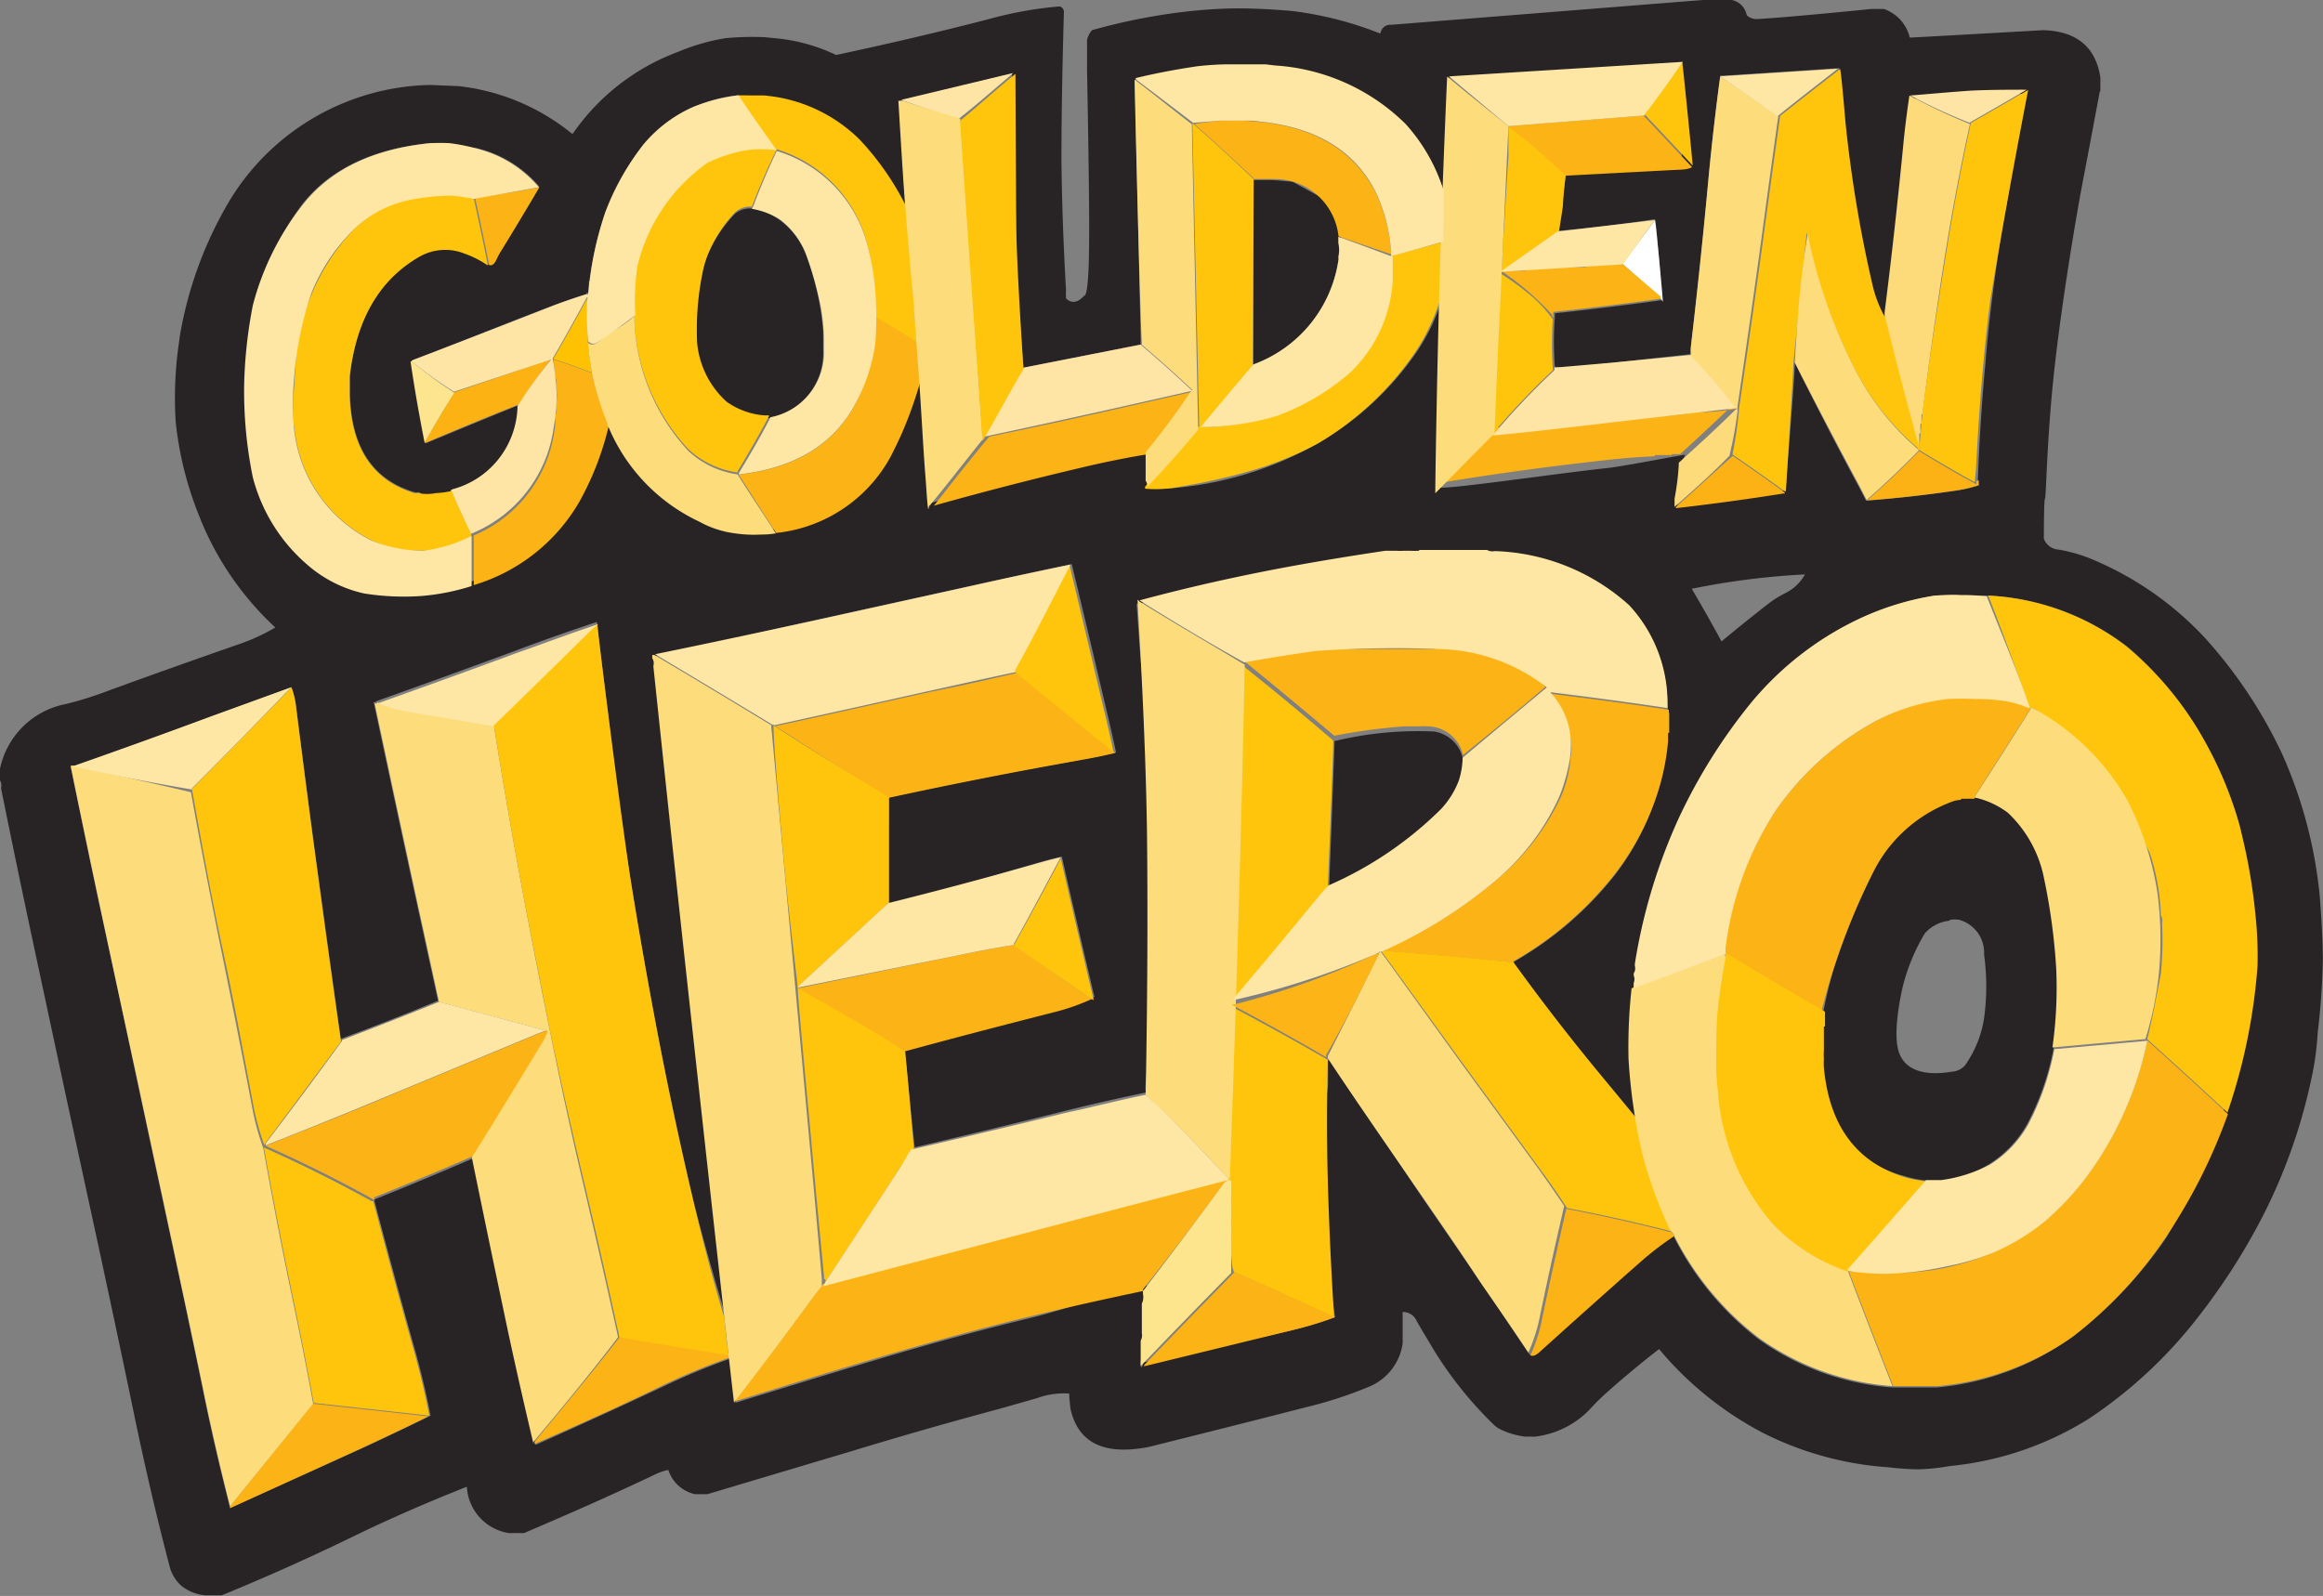
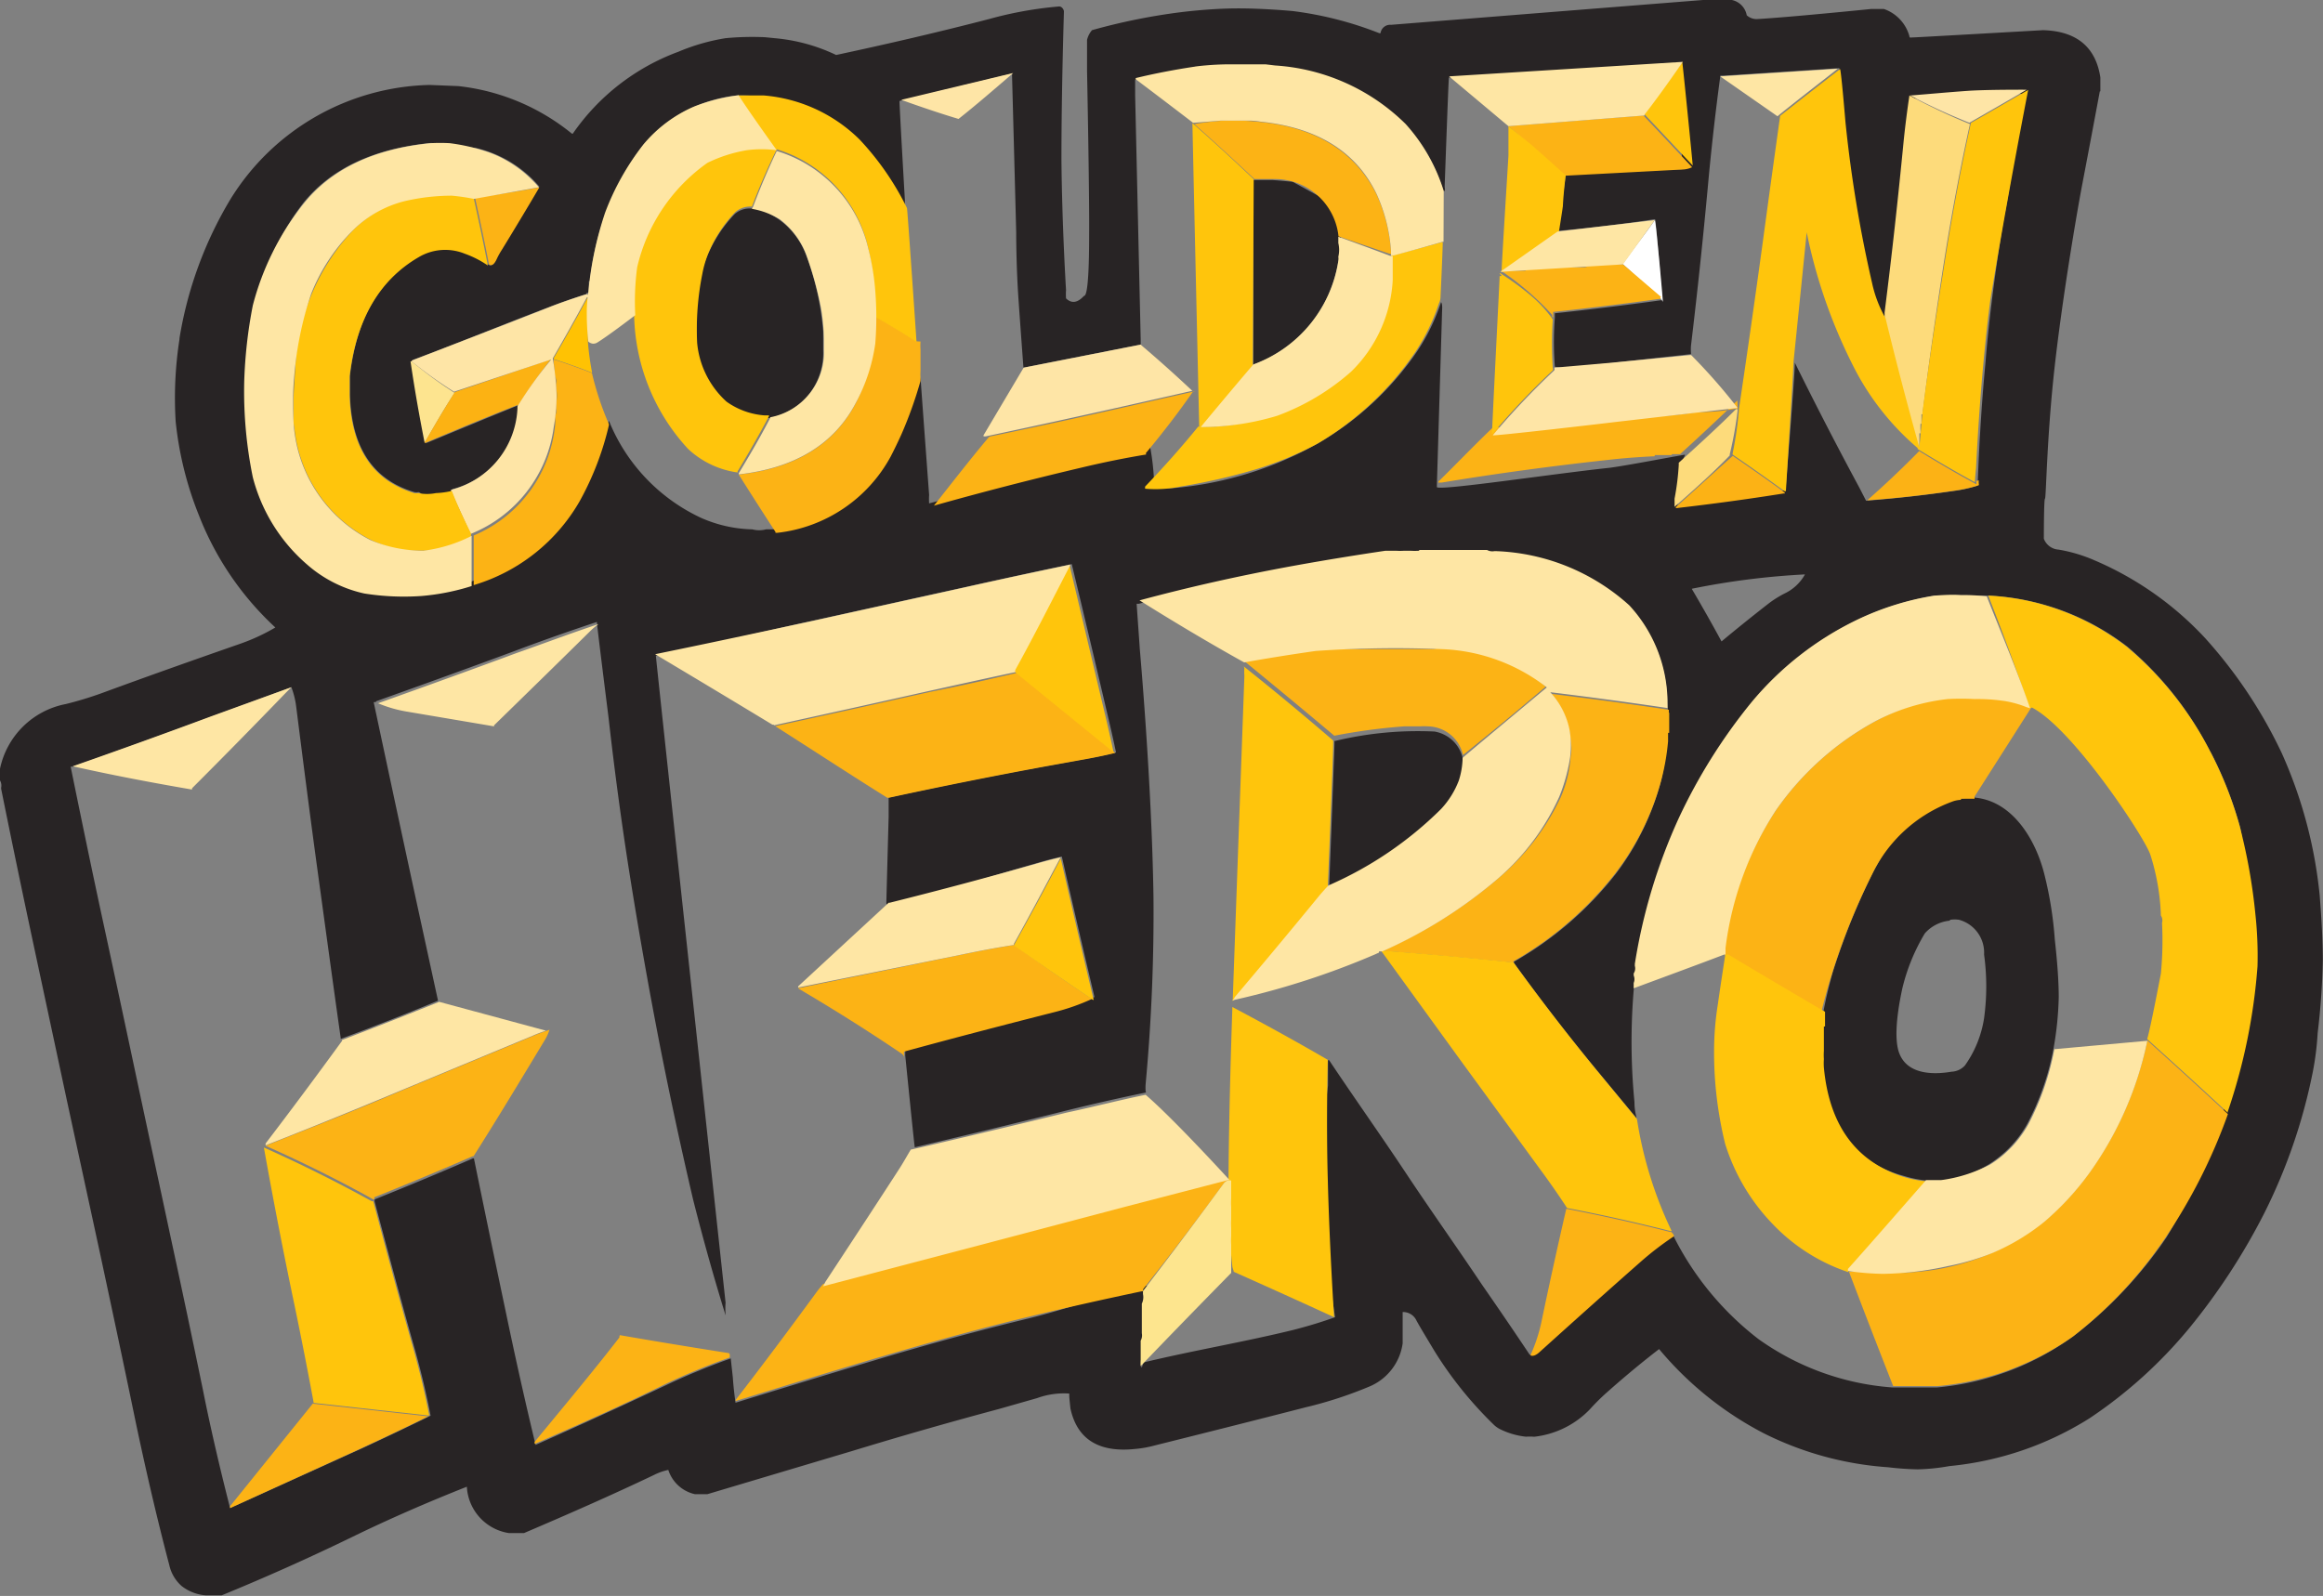
<svg xmlns="http://www.w3.org/2000/svg" viewBox="0 0 121.66 83.6">
  <rect x="0" y="0" width="121.66" height="83.6" fill="#808080" stroke="none" />
  <defs>
    <style>.cls-1{fill:#282425;}.cls-2{fill:#fff;}.cls-3{fill:#fde48f;}.cls-4{fill:#fcb315;}.cls-5{fill:#fddb7b;}.cls-6{fill:#ffc203;}.cls-7{fill:#fcb213;}.cls-8{fill:#fee5a6;}.cls-9{fill:#ffc50c;}.cls-10{fill:#fddd7b;}.cls-11{fill:#fde58e;}.cls-12{fill:#fcb417;}.cls-13{fill:#fcb215;}.cls-14{fill:#fee6a4;}</style>
  </defs>
  <g id="Camada_2" data-name="Camada 2">
    <g id="Camada_1-2" data-name="Camada 1">
      <path id="Shape" class="cls-1" d="M110,4.78V4.06c-.24-1.6-1.25-2.43-3-2.48,0,0-6.67.38-6.8.38S100,2,100,1.9A2.09,2.09,0,0,0,98.66.47H98S93.67.91,92,1A.77.77,0,0,1,91.48.8h0A1,1,0,0,0,90.7,0a8.46,8.46,0,0,0-1.51,0C84.87.34,72.86,1.3,72.85,1.3a.51.51,0,0,0-.55.44h-.06A18.65,18.65,0,0,0,67.71.58s-1.57-.15-3-.14-2.87.2-2.88.2a32,32,0,0,0-4.64.94s0,0,0,0a1.23,1.23,0,0,0-.26.51V3.68s.13,6.51.11,8.63c0,3.43-.24,3.15-.28,3.2s0,0,0,0q-.5.54-.93.12h0a3.25,3.25,0,0,1,0-.44s-.21-3.36-.24-6.85c0-3.75.13-7.66.13-7.74s-.1-.28-.27-.26A20,20,0,0,0,51.79,1c-2.62.68-5.29,1.3-8,1.88,0,0,0,0,0,0A9.33,9.33,0,0,0,40.57,2l-.5-.05A14.76,14.76,0,0,0,38,2a10.68,10.68,0,0,0-2.47.71A11.59,11.59,0,0,0,30,7h-.05A11.37,11.37,0,0,0,24,4.51L22.5,4.45a12.59,12.59,0,0,0-10.44,6A20.55,20.55,0,0,0,9.4,17.72v.05a20.05,20.05,0,0,0-.2,4.31A18.13,18.13,0,0,0,10.42,27a15.82,15.82,0,0,0,4,5.87,10.29,10.29,0,0,1-1.86.86c-2.41.84-4.84,1.7-7.26,2.59a18.85,18.85,0,0,1-1.85.56A4.36,4.36,0,0,0,0,40.27v.61a.54.54,0,0,1,.06.38v.06q.83,4.11,1.7,8.18L3.5,57.63,5.27,65.8c.58,2.71,1.16,5.42,1.72,8.13S8.18,79.38,8.87,82a2.05,2.05,0,0,0,.64,1.08,2.32,2.32,0,0,0,1.27.49h.83q3.51-1.44,6.84-3.06c1.93-.94,3.93-1.81,6-2.63a2.6,2.6,0,0,0,2.21,2.43h.78c2.34-1,4.62-2,6.84-3.06A3,3,0,0,1,35,77a1.9,1.9,0,0,0,1.39,1.27h.66L44.66,76q3.8-1.16,7.65-2.19l2-.57A4.12,4.12,0,0,1,56,73s0,0,0,.12.06.64.06.66q.53,2.43,3.41,2.12a5.78,5.78,0,0,0,1-.18c2.64-.66,5.27-1.32,7.91-2a21.37,21.37,0,0,0,3.39-1.11,2.88,2.88,0,0,0,1.69-2.24V68.73a.77.77,0,0,1,.73.46c.29.52.59,1,.91,1.54a20.21,20.21,0,0,0,3.13,3.9,1.31,1.31,0,0,0,.34.24,4,4,0,0,0,1.35.39,2.54,2.54,0,0,1,.39,0h.06a4.77,4.77,0,0,0,2.89-1.43,11.36,11.36,0,0,1,.85-.85c.9-.8,1.82-1.57,2.78-2.31a17.83,17.83,0,0,0,5.48,4.41,17.1,17.1,0,0,0,6.51,1.78,15.34,15.34,0,0,0,1.56.11,10.61,10.61,0,0,0,1.65-.17,16.75,16.75,0,0,0,7.35-2.51,24.14,24.14,0,0,0,5.21-4.71,33.36,33.36,0,0,0,3.92-6,29.15,29.15,0,0,0,2.55-7.4,15,15,0,0,0,.26-2.06,37.87,37.87,0,0,0,.27-3.81c0-1.53-.16-3.31-.16-3.37a23.92,23.92,0,0,0-2-7.51,24.74,24.74,0,0,0-4-6,17,17,0,0,0-5.8-4.08,8.05,8.05,0,0,0-1.88-.56.88.88,0,0,1-.77-.57s0-2.1.06-2.1.09-3.17.5-6.85,1.17-8.13,1.44-9.55c.31-1.62.62-3.27.93-4.93Zm5.78,34.62a20,20,0,0,1,1.53,3.9c.25.86.83,7.61.76,7.69v.39a.53.53,0,0,1,0,.39.11.11,0,0,1,0,0,25.41,25.41,0,0,1-1.48,6.3s-.13,0-.13.06a29.61,29.61,0,0,1-3,6.69A22.37,22.37,0,0,1,108.58,70a14.33,14.33,0,0,1-7.13,2.68s-2.19,0-2.35,0a13.79,13.79,0,0,1-7-2.53,15.61,15.61,0,0,1-4.47-5.43,16,16,0,0,0-1.77,1.36c-1.76,1.55-3.5,3.11-5.24,4.68-.21.19-.38.26-.51.2-.82-1.23-1.66-2.46-2.5-3.67-1.34-2-2.7-3.91-4-5.87s-2.68-3.9-4-5.88h-.06v1.33a34.14,34.14,0,0,0-.29,5.3A60.82,60.82,0,0,0,69.92,69c-.69.25-1.42.47-2.2.67-2.62.64-5.17,1.06-7.83,1.7l-.09.26c-.12,0,.15-.65.2-.88,0,0,.11-3.25.11-3.41-2,.41-4.28,1.25-6.22,1.72-2.65.64-5.25,1.35-7.79,2.11s-5.05,1.53-7.58,2.31h0c-.06-.43-.11-.87-.14-1.32,0,0-.11-1-.11-1s0,0,0,0l0,0a35.7,35.7,0,0,0-3.43,1.42c-2.25,1.06-4.51,2.09-6.79,3.11l0,0c-.54-2.24-1.05-4.52-1.53-6.82q-.86-4.08-1.7-8.19h-.05c-1.7.74-3.41,1.45-5.15,2.15v.11c.69,2.61,1.39,5.22,2.13,7.83.32,1.15.59,2.28.8,3.39-1.18.58-2.38,1.15-3.59,1.71L12.05,79c-.51-2-1-4.07-1.42-6.18q-.84-4.08-1.72-8.14c-.58-2.72-1.17-5.44-1.75-8.17S6,51.06,5.41,48.34,4.26,42.9,3.7,40.16l.06,0h.05q3.66-1.29,7.26-2.62L15.26,36a4.29,4.29,0,0,1,.25,1c.37,2.92.74,5.83,1.14,8.74s.79,5.79,1.2,8.68v0c1.72-.64,3.41-1.3,5.09-2h0c-.54-2.49-1.09-5-1.63-7.51-.58-2.69-1.16-5.41-1.74-8.13.08,0,.13,0,.14-.05h0c2.44-.87,4.85-1.74,7.25-2.63,1.48-.56,2.91-1.06,4.3-1.52,0,.16.61,5,.61,5q.5,4.45,1.18,8.68t1.5,8.45q.81,4.11,1.75,8.13Q37.1,66,38,68.9v-.06a3.64,3.64,0,0,1,0-.6s-3.67-33.89-3.65-33.89c2.73-.56,5.5-1.25,8.19-1.83l8.12-1.79q2.73-.61,5.47-1.18c.64,2.65,1.27,5.31,1.9,8,.15.63.29,1.25.42,1.87l0,0c-.57.14-1.16.26-1.79.37l-1.88.34q-4.12.75-8.19,1.64s0,0,0,0l-.05,0v1s-.12,4.4-.12,4.53.12.1.12.11c2.64-.65,5.35-1.51,7.91-2.24.38-.11.77-.21,1.16-.3q.84,3.69,1.71,7.36v0c.06,0,.07,0,0,0a11.25,11.25,0,0,1-2.07.73c-2.63.67-5.25,1.35-7.84,2.06v.27s.48,4.81.5,4.81q4-.94,8-1.94c1.33-.33,2.7-.64,4.1-.93v-.06H60v0a2.54,2.54,0,0,1,0-.39A97.15,97.15,0,0,0,60.41,47c-.09-6.08-.72-13-.72-13.05s-.16-2.25-.16-2.32h.11q3.88-1.05,8.12-1.82c1.55-.28,3.14-.54,4.76-.78a31.18,31.18,0,0,1,7.85.21,10.62,10.62,0,0,1,4.95,2.52,7.53,7.53,0,0,1,2,5,10.73,10.73,0,0,1,0,2A15.12,15.12,0,0,1,87,40.88a13.89,13.89,0,0,1-2.39,4.91,18.23,18.23,0,0,1-5.32,4.59v.06q2.07,2.88,4.31,5.59l2.1,2.53a.11.11,0,0,0,0-.05,3,3,0,0,1-.1-.78,32.72,32.72,0,0,1,.11-7.29,30.12,30.12,0,0,1,2.24-7.56,29,29,0,0,1,3.8-6.07,16.49,16.49,0,0,1,5.54-4.34,14.75,14.75,0,0,1,4.06-1.27h2.82a12.93,12.93,0,0,1,7.24,2.67A17.66,17.66,0,0,1,115.77,39.4ZM103.25,4.84s.91,0,2.73.08c-.56,3.8-.88,5.9-1,6.32-.23,1.35-.76,4.69-1,7.8-.32,3.33-.4,6.39-.41,6.4a7.32,7.32,0,0,1-1.25.28q-2.36.34-4.59.51l-.36-.7Q95.64,22.32,94,19h0c0,.68-.49,6.67-.49,6.68s-3.76.68-5.68.9c0,0,0,0,0,0s.09-.44.09-.6a12.28,12.28,0,0,0,.11-1.66s.22-.48.22-.5-3.2.6-4,.69c-3,.32-9,1.23-9,1,0,0,.28-9.38.28-9.4s0-.23-.06-.28a10.58,10.58,0,0,1-1.25,2.57A16,16,0,0,1,69,23.24a18.69,18.69,0,0,1-7.57,2.33v0a3.25,3.25,0,0,1-.44,0h-.11v0a3.25,3.25,0,0,1-.44,0h-.06c-.19,0,.16-.27.06-.34a12.66,12.66,0,0,0-.25-2.05c-1.15.19-2.69.93-3.78,1.19q-4,1-7.75,2h0a3.15,3.15,0,0,1,0-.44s-.44-5.95-.44-6v-.16a21.56,21.56,0,0,1-1,2.8c-.18.4-.37.79-.56,1.16a7.73,7.73,0,0,1-5.93,4v0l-.44,0h-.17v0a1.42,1.42,0,0,1-.72,0,7,7,0,0,1-2.7-.61,9.56,9.56,0,0,1-4.81-5.08,15.35,15.35,0,0,1-1.54,4,9.54,9.54,0,0,1-5.54,4.38s0,0,0,0a10.06,10.06,0,0,1-2.25.47,0,0,0,0,1,0,0c-.07,0-4,.3-6.26-1.78S13,22.69,13,22.69a3.25,3.25,0,0,1,0-.44v-.17h0a3.15,3.15,0,0,1,0-.44V20.48h0c0-.42,0-.85,0-1.27h0V18.6H13v-.83h0a14.64,14.64,0,0,1,2.83-7.07Q18,7.94,22.55,7.49h.06S25,7.75,25,7.77a6.17,6.17,0,0,1,3.24,2h0q-1,1.69-2,3.33a3.67,3.67,0,0,0-.26.47c-.13.29-.27.39-.41.29a5.11,5.11,0,0,0-1.21-.62,2.72,2.72,0,0,0-2.41.18q-3.11,1.81-3.62,6.25v1q.11,4.14,3.38,5.11a.66.66,0,0,0,.21,0c.13,0,.41.45.77.43a2.34,2.34,0,0,0,1-.54v-.05a4.62,4.62,0,0,0,3.48-4.26v-.14c-1.62.65-3.24,1.33-4.87,2q0,.09,0,0v0h0a.07.07,0,0,1,0-.05l0,0c-.28-1.41-.53-2.83-.74-4.27h.06v-.05C23.94,18,26.33,17,28.72,16.1c.64-.25,1.31-.48,2-.7v-.06c.1,0,.14,0,.12-.11a.13.13,0,0,1,0-.06v-.44h.06v-.05a14.29,14.29,0,0,1,2.79-7.1A7.49,7.49,0,0,1,38.58,5a10.19,10.19,0,0,1,5,1.22,11.89,11.89,0,0,1,3.81,4.7l0,0a.1.1,0,0,0,0,0v-.44s-.3-5.19-.28-5.19L53,3.85s.22,8.21.22,8.34,0,1.75.12,3.48.26,3.59.26,3.59l6.14-1.21h0v-.28S59.45,5,59.45,5c0-.28,0-.55,0-.83h0c1-.24,2-.44,3.1-.6h0s1-.1,2.05-.12a17.81,17.81,0,0,1,2.1.07A10.68,10.68,0,0,1,73.6,6.52a9.34,9.34,0,0,1,2,3.51c.07,0,.09-.1.06-.22V9.76s.2-5.64.22-5.64V4.06h.16c.37,0,.72,0,1,0h.06s10.78-.64,10.78-.62.24,5.43.22,5.43h-.39L82,9.15s0,0,0,0-.22,1.81-.38,2.61v.33c1.72-.15,3.4-.36,5-.6h.06c.06.13.38,4.23.37,4.23-1.86.26-3.74.49-5.62.69v.22a16.92,16.92,0,0,0,0,2.58h0a5.07,5.07,0,0,0,.65.06l6.48-.72v-.05a2.54,2.54,0,0,1,0-.39q.53-4.42.94-8.95c.17-1.77.37-3.5.6-5.2h.23s6-.39,6-.39,1,13.2,2.27,13.41q1.33.24,1.64-11.8Zm-14.64,26s0,0,0,0a39.75,39.75,0,0,1,5.92-.75v0a2.4,2.4,0,0,1-1.07,1,5.45,5.45,0,0,0-.88.56c-.82.64-1.63,1.29-2.42,1.95C89.65,32.66,89.14,31.76,88.61,30.86Z" />
      <path id="Shape-2" data-name="Shape" class="cls-1" d="M39.69,10.92h-.45a1.19,1.19,0,0,0-.76.29,7.19,7.19,0,0,0-2,5v1.88a3.94,3.94,0,0,0,3.1,3.81h.71a3.45,3.45,0,0,0,2.82-3.53v-1a14.61,14.61,0,0,0-.89-4,4,4,0,0,0-2.48-2.41Zm28-1.4-1.05-.09h-1s0,9.65,0,9.67a6.89,6.89,0,0,0,4.45-5.42,3,3,0,0,0,.13-1.27,4.59,4.59,0,0,0-.9-2m.57,28.44s0,0,0,.06c0,.3-.28,7.51-.28,7.62v.06a19.31,19.31,0,0,0,5.89-4,4.37,4.37,0,0,0,1.13-2.13v-.55a.09.09,0,0,0,0-.05,1.82,1.82,0,0,0-1.51-1.54A18.48,18.48,0,0,0,69.86,38.83Z" />
      <path id="Shape-3" data-name="Shape" class="cls-1" d="M102.13,41.93c-1.92.45-3.18,2.08-4.07,3.84A35.51,35.51,0,0,0,96,50.88a22.89,22.89,0,0,0-.78,4,7.49,7.49,0,0,0,1.09,4.37,6.06,6.06,0,0,0,3.4,2.35,5.64,5.64,0,0,0,1.21.24h.83a5.84,5.84,0,0,0,4.44-3,13.9,13.9,0,0,0,1.36-3.93,17.19,17.19,0,0,0,.27-2.68c0-1.35-.21-3-.21-3.07a19.68,19.68,0,0,0-.55-3.39c-.51-2-1.85-4-3.91-4m-1,6.41a1.62,1.62,0,0,1,.44,0,1.78,1.78,0,0,1,1.32,1.82,12.31,12.31,0,0,1,0,3.34,5.8,5.8,0,0,1-1,2.47,1,1,0,0,1-.7.33c-.88.15-2.24.18-2.71-.89-.41-.91,0-2.87.13-3.48a10.18,10.18,0,0,1,1.18-2.88A2,2,0,0,1,102.09,48.23Z" />
      <path id="Path" class="cls-2" d="M86.67,11.53c-.53.76-1.08,1.44-1.66,2.26v.06L87,15.66s.08.15.09.15S86.73,11.66,86.67,11.53Z" />
      <path id="Shape-4" data-name="Shape" class="cls-3" d="M21.56,18.93H21.5c.21,1.44.46,2.86.74,4.27.51-.89,1-1.76,1.57-2.62a.06.06,0,0,0,0,0l0,0A22.29,22.29,0,0,1,21.56,18.93Z" />
      <path id="Shape-5" data-name="Shape" class="cls-4" d="M29,18.82v.06c0,.25.05.5.06.77v.06a.54.54,0,0,1,.06.38.13.13,0,0,0,0,.06v.17a1.83,1.83,0,0,1,0,.82h0v.23a.11.11,0,0,0,0,.05.57.57,0,0,1-.06.39,2,2,0,0,1,0,.56,7,7,0,0,1-4.25,5.68v2.6a9.54,9.54,0,0,0,5.54-4.38,15.35,15.35,0,0,0,1.54-4,.43.43,0,0,0,0-.05A15.91,15.91,0,0,1,31,19.54H31c-.65-.25-1.31-.49-2-.71m-.77-9h-.06c-1,.19-2,.35-3.09.49,0,0,0,0,0,0l-.21,0c.26,1.17.51,2.35.74,3.53h0c.14.1.28,0,.41-.29a3.67,3.67,0,0,1,.26-.47q1-1.63,2-3.33M48,17.88H48c-.7-.46-1.42-.89-2.16-1.31v.05a1.29,1.29,0,0,1,0,.61,9.76,9.76,0,0,1-1,3.85q-1.7,3.29-6.15,3.78c.63,1,1.27,2,1.92,3a.07.07,0,0,1,0,.05h.11a7.73,7.73,0,0,0,5.93-4c.19-.37.38-.76.56-1.16a21.56,21.56,0,0,0,1-2.8v-.11s0,0,0,0a3.11,3.11,0,0,1,0-.43V19.1h0c0-.15,0-.3,0-.44v-.33h0a3.15,3.15,0,0,1,0-.44m14.4,2.6h0l-2.65.6q-4,.92-8.13,1.78s0,0,0,0,0,0-.06.05c-1,1.19-1.91,2.37-2.86,3.57q3.72-1.05,7.75-2c1.09-.26,2.21-.49,3.36-.68v-.06H60v0q1.37-1.64,2.46-3.21m17.44-6.36v0l-.44,0H79v0l-.39,0v0a15.13,15.13,0,0,1,2.67,2.3.18.18,0,0,1,0,.13h.06v-.27c1.88-.2,3.76-.43,5.62-.69,0,0,0,0,0-.09H87L85,13.85h-.55s0,0,0,0l-.44,0h-.55v0A3.25,3.25,0,0,1,83,14h-.39v0l-.44,0h-.5v0a3.25,3.25,0,0,1-.44,0h0l-1.33,0M91,21.42s0,0,0,0a.41.41,0,0,0-.16,0h0a9.85,9.85,0,0,1-1.5.16v0a3.15,3.15,0,0,1-.44,0h0a16.41,16.41,0,0,1-1.94.22v0l-.44,0h0a0,0,0,0,1,0,0,3.15,3.15,0,0,1-.44,0h0a7.93,7.93,0,0,1-1.44.16v0a3.25,3.25,0,0,1-.44,0H83.9v0a3.17,3.17,0,0,1-.44,0h0a16.41,16.41,0,0,1-1.94.22v0a3.25,3.25,0,0,1-.44,0H81a18.39,18.39,0,0,1-1.93.21v0l-.44,0h-.06v0l-.38,0a.05.05,0,0,1,0,0c-1,.95-1.9,1.9-2.86,2.84v.05h.17q4.23-.7,8.73-1.19c.78-.09,1.59-.15,2.43-.19v-.06h.89v-.05h.44c1-.91,2-1.84,3-2.81h0M64.34,61.77h-.06l-5.37,1.41-7.84,2.07c-2.6.69-5.22,1.38-7.85,2,0,0,0,0,0,0l-.1,0c-.12.14-.24.28-.35.43-1.39,1.9-2.8,3.79-4.24,5.65v.06c2.53-.78,5-1.55,7.58-2.31s5.14-1.47,7.79-2.11c1.94-.47,3.92-.91,5.91-1.33h.06v-.11Q62,64.84,64.09,62a.49.49,0,0,1,.25-.17v0m-7.08-9.45v0Q55.18,51,53.12,49.5c-1.06.17-2.1.37-3.1.58l-8.23,1.69v0q2.81,1.65,5.47,3.45s.06.07.08.14a.09.09,0,0,0,0,.06v-.33c2.59-.71,5.21-1.39,7.84-2.06a11.25,11.25,0,0,0,2.07-.73s0,0,0,0M32.44,70l0,.06C31,71.92,29.47,73.74,28,75.53v.11c2.28-1,4.54-2,6.79-3.11a35.7,35.7,0,0,1,3.43-1.42l0,0s0,0,0,0v-.06c0-.1,0-.15-.06-.17h0c-1.91-.3-3.8-.61-5.7-.94m-16,3.49a.05.05,0,0,1,0,0L12.05,78.9V79l6.8-3.1c1.21-.56,2.41-1.13,3.59-1.71h-.05l-6-.66m30-31.74h.16q4.07-.88,8.19-1.64l1.88-.34c.63-.11,1.22-.23,1.79-.37l0,0h0l-5.15-4.19c-1.51.35-3,.69-4.58,1q-4,.9-8.08,1.79c2,1.27,3.9,2.52,5.87,3.75m53.5,24.88s0,0,0,0a3.11,3.11,0,0,1-.43,0H98.33a.47.47,0,0,1-.39-.06h0l-1.11,0v0q1.14,3,2.32,6v0l.5,0h.5c.28,0,.55,0,.83,0h.49A14.48,14.48,0,0,0,108.58,70a22.37,22.37,0,0,0,4.79-5.11,28.79,28.79,0,0,0,3.31-6.53h0c-1.39-1.3-2.8-2.58-4.22-3.86a18.18,18.18,0,0,1-3,6.88,14.73,14.73,0,0,1-2.39,2.6,12.42,12.42,0,0,1-7.19,2.68M87.66,64.7a.07.07,0,0,0,0,0,.5.5,0,0,0-.15-.17h-.06c-1.76-.45-3.56-.85-5.42-1.21-.45,1.95-.88,3.9-1.29,5.87a8.54,8.54,0,0,1-.59,1.81c.13.06.3,0,.51-.2,1.74-1.57,3.48-3.13,5.24-4.68a16,16,0,0,1,1.77-1.36m-.27-27.42v-.16l0,0s0,0,0,0h0q-3-.45-6.14-.83a4.32,4.32,0,0,1,1,2.44v0a2.23,2.23,0,0,1,0,.83h0a6.46,6.46,0,0,1-.53,2.16A12.38,12.38,0,0,1,78.48,46a24.77,24.77,0,0,1-6.07,3.81v0q3.44.26,6.8.61h.05v-.06a18.23,18.23,0,0,0,5.32-4.59A13.89,13.89,0,0,0,87,40.88a11.94,11.94,0,0,0,.36-2.05v-.44h.06V38c0-.22,0-.45,0-.67M75.06,34H71.47s0,0,0,0a3.11,3.11,0,0,1-.43,0h-.39v0l-.44,0H70v0a3.15,3.15,0,0,1-.44,0h-.11v0l-.44,0h-.06q-1.9.27-3.75.6v.06q2.35,1.92,4.68,3.88s0,0,0,0a31.23,31.23,0,0,1,3.65-.49h.06v0h.77a3.15,3.15,0,0,1,.44,0v0a1.92,1.92,0,0,1,1.82,1.5.09.09,0,0,1,0,.05h0v-.05q2.2-1.76,4.33-3.58l0,0s0,0,0,0a8,8,0,0,0-5-2.06h-.06a.54.54,0,0,1-.38-.06h-.11A.47.47,0,0,1,75.06,34Z" />
      <path id="Shape-6" data-name="Shape" class="cls-5" d="M91,21.43h-.08c-1,1-2,1.9-3,2.81v.11a13.37,13.37,0,0,1-.22,1.77c0,.16,0,.33,0,.49s0,0,0,0v-.06c1-.88,2-1.77,2.89-2.69l0,0V23.8A19.66,19.66,0,0,0,91,21.53v-.05a.07.07,0,0,0,0-.05M100,5H100q-.18,1.2-.3,2.37c-.29,3-.62,6-1,9v.33q.82,3.42,1.77,6.77l.05,0v-.77h.06v-.11a2.54,2.54,0,0,1,0-.39h.05v-.5h.06v-.05c.36-2.93.78-5.81,1.23-8.63.37-2.24.78-4.41,1.25-6.52h0A31.27,31.27,0,0,1,100,5Z" />
      <path id="Path-2" data-name="Path" class="cls-6" d="M30.79,16.06v-.5h0c-.58,1.08-1.18,2.15-1.79,3.2v.05c.69.22,1.35.46,2,.71H31a.07.07,0,0,0,0-.05,14.5,14.5,0,0,1-.21-1.55V17.5h0q0-.72,0-1.44Z" />
      <path id="Path-3" data-name="Path" class="cls-7" d="M23.82,20.54a.06.06,0,0,1,0,0c-.54.86-1.06,1.73-1.57,2.62l0,0a.07.07,0,0,0,0,.05h0c1.63-.69,3.25-1.37,4.87-2v.09a25.51,25.51,0,0,1,1.73-2.48h0v0Z" />
      <path id="Shape-7" data-name="Shape" class="cls-4" d="M72.85,13.35v-.17a8.63,8.63,0,0,0-.76-3C71,8,69,6.69,66,6.39a13.9,13.9,0,0,0-1.77-.08,14.23,14.23,0,0,0-1.68.19v0c1.05.93,2.13,1.93,3.15,2.88,0,0,1.11,0,1.11,0a3.35,3.35,0,0,1,3.29,3h0s2.74.94,2.76.94ZM79,6.61c1,.84,2.87,2.58,2.87,2.6l6.25-.33a1.27,1.27,0,0,0,.5-.12s-1.73-1.85-2.55-2.71M28.63,54a7.66,7.66,0,0,0-.72.27l-7,2.91c-2.33,1-4.67,1.91-7,2.84,0,0,0,0,0,0a.05.05,0,0,1,0,0v0c1.95.87,3.83,1.8,5.64,2.81h.05v-.11c1.74-.7,3.45-1.41,5.15-2.15h.05v0c1.27-2,2.52-4.08,3.77-6.15a2.67,2.67,0,0,0,.21-.48ZM98.24,37.77A15.18,15.18,0,0,0,93,42.46a17,17,0,0,0-2.68,7.2V50c1.67,1,3.36,2,5.07,3,0,0,0,0,0,0a34.71,34.71,0,0,1,2.66-7.21A7.54,7.54,0,0,1,102.22,42a1.46,1.46,0,0,1,.48-.1v-.06l.6,0v0h.11v-.11q1.5-2.35,3-4.71a.07.07,0,0,0,0,0h-.05q-.12,0-.12-.06h0a5.86,5.86,0,0,0-1.58-.41,16.19,16.19,0,0,0-2.07,0v0a4.07,4.07,0,0,1-.5,0A10.69,10.69,0,0,0,98.24,37.77Z" />
      <path id="Shape-8" data-name="Shape" class="cls-8" d="M21.56,18.93a22.29,22.29,0,0,0,2.22,1.59l0,0,5.09-1.69a20.74,20.74,0,0,0-1.77,2.46v.11a4.62,4.62,0,0,1-3.48,4.26v.05c.33.76.68,1.49,1,2.22a.43.43,0,0,1,0,.05h0s0,0,0,0A7,7,0,0,0,29,22.37a9.26,9.26,0,0,0,.15-1.69,14.41,14.41,0,0,0-.2-1.91c.61-1.05,1.21-2.12,1.79-3.2h.07c0-.1,0-.15-.09-.16-.7.22-1.37.45-2,.7-2.39.94-4.78,1.86-7.16,2.78ZM53.06,3.84H53L47.2,5.23c1,.36,2,.7,3,1h0c1-.79,1.91-1.59,2.86-2.4a0,0,0,0,0,0,0v0h-.11Zm6.69,14.21-6.14,1.21a.07.07,0,0,1,0,0L51.51,22.8v.06h.11q4.1-.87,8.13-1.78l2.65-.6a0,0,0,0,1,0,0l.05,0c-.86-.81-1.74-1.6-2.66-2.38ZM91,21.37a29.92,29.92,0,0,0-2.43-2.77h-.06L84.4,19l-3,.26a.18.18,0,0,1,0,.14,39.81,39.81,0,0,0-3.22,3.4c0,.06,6.18-.66,6.3-.68M103.19,4.75c-1.07.07-3,.25-3.15.25a31.27,31.27,0,0,0,3.1,1.43h0c1-.57,2-1.15,3-1.73h0S104.26,4.69,103.19,4.75Z" />
      <path id="Shape-9" data-name="Shape" class="cls-9" d="M22.66,10.23a3.25,3.25,0,0,1-.44,0A6.45,6.45,0,0,0,18.55,12a11.18,11.18,0,0,0-3.06,6.9s-.12,1.8-.12,2,0,.65,0,1,.05.52.05.53a7.4,7.4,0,0,0,4,5.85,7,7,0,0,0,1.76.56h1.39a4.62,4.62,0,0,0,2.05-.71h.05V28a.43.43,0,0,0,0-.05c-.36-.73-.71-1.46-1-2.22H23.6a4.36,4.36,0,0,1-.77.1s0,0,0,0a2.37,2.37,0,0,1-.93,0,.66.66,0,0,1-.21,0q-3.27-1-3.38-5.11s0-.9,0-1q.51-4.44,3.62-6.25a2.72,2.72,0,0,1,2.41-.18,5.11,5.11,0,0,1,1.21.62h0c-.23-1.18-.48-2.36-.74-3.53a6.65,6.65,0,0,0-.77-.14C23.73,10.19,22.66,10.23,22.66,10.23ZM38.64,5c.59.92,1.25,1.83,1.86,2.72a.07.07,0,0,1,0,0v0a6.14,6.14,0,0,0-.88,0v0l-.44,0a6.07,6.07,0,0,0-2.14.72,8.09,8.09,0,0,0-3.83,6.08v1.94a10.61,10.61,0,0,0,2.83,7.06,4.74,4.74,0,0,0,2.59,1.23v-.06c.57-.94,1.12-1.9,1.64-2.88a.07.07,0,0,0,0-.05h-.22a3.91,3.91,0,0,1-2-.72,4.74,4.74,0,0,1-1.54-3.09,14.82,14.82,0,0,1,.27-3.59,5.68,5.68,0,0,1,.3-1.05,7,7,0,0,1,1.43-2.2,1.19,1.19,0,0,1,.76-.29s.11,0,.11,0c.38-1,.85-2.09,1.3-3h0A7,7,0,0,1,45.47,13a15.26,15.26,0,0,1,.35,2.43v1.16c.74.42,1.46.85,2.16,1.31H48s-.47-6.88-.5-7a14.6,14.6,0,0,0-2.48-3.59A8.07,8.07,0,0,0,40,5s-.46,0-.83,0S38.68,5,38.64,5Zm27,4.37h0c-1-.95-2.14-2-3.19-2.92q0,.25.36,16.14l2.8-3.44a.05.05,0,0,0,0,0S65.66,9.39,65.66,9.37Zm9.9,3.32H75.5c-.84.24-2.63.71-2.65.71a11.22,11.22,0,0,1,0,1.21,9.34,9.34,0,0,1-.5,2.32,6.56,6.56,0,0,1-1.68,2.58,12.12,12.12,0,0,1-7.05,2.84v0l-.44,0h-.06c-.09,0-.28,0-.37,0s.09,0,.08,0h-.08c-.85,1.05-1.85,2.17-2.78,3.14v.11a6.38,6.38,0,0,0,1.85-.11,32,32,0,0,0,4-.92A17.63,17.63,0,0,0,69,23.24a16,16,0,0,0,5.11-4.78,10.58,10.58,0,0,0,1.25-2.57.79.79,0,0,0,.08-.27C75.53,13.76,75.56,12.79,75.56,12.69Zm3,1.77c0,.14-.42,8.3-.4,8.3a40.45,40.45,0,0,1,3.18-3.36.18.18,0,0,0,0-.14h0a19.29,19.29,0,0,1,0-2.53,6.53,6.53,0,0,0-1.16-1.26,14.61,14.61,0,0,0-1.61-1.17.07.07,0,0,0,0,.05Q78.69,14.46,78.6,14.46ZM82,9.19c-.6-.55-1.22-1.1-1.84-1.64L79,6.61H79c0,.13,0,1.53,0,1.55s-.38,6.1-.36,6.1c1-.64,2.05-1.43,3-2.09,0,0,0,0,0,0s.16-1,.21-1.36C81.89,10,82,9.2,82,9.19ZM88.1,3.24a.06.06,0,0,1,0,0c-.64.93-1.3,1.83-2,2.72v0c.82.86,1.74,1.85,2.55,2.71C88.67,8.77,88.12,3.24,88.1,3.24Zm18.12,1.47c-1,.58-2,1.16-3,1.73-.47,2.11-.88,4.28-1.25,6.52-.45,2.82-.92,5.75-1.29,8.68,0,0-.05.61-.16,1.8q-.94-3.35-1.77-6.77a6.45,6.45,0,0,1-.7-1.82,68.48,68.48,0,0,1-1.4-8.46s-.22-2.63-.28-2.77c0,0,0,0,0,0-1.06.81-2.1,1.63-3.14,2.45q-.47,3.35-.92,6.69-.6,4.38-1.24,8.68v.05a19.66,19.66,0,0,1-.33,2.27v.05c.92.63,1.83,1.27,2.72,1.92l0,0s.07,0,.07,0,.38-6.09.4-6.77h0s.66-6.46.69-6.79h0a27.59,27.59,0,0,0,2.59,7.3,13.81,13.81,0,0,0,3.22,4v.05c1,.61,2,1.2,3,1.74h0s0-.17.06-.74c.08-1.6.28-5.22.75-8.82C105.1,10.45,106.22,4.71,106.22,4.71ZM55.54,45c-.79,1.51-1.6,3-2.42,4.48v.06q2.06,1.45,4.14,2.85v-.08q-.87-3.68-1.71-7.36A.07.07,0,0,1,55.54,45Zm9.07,21.62v0Q67.26,67.8,69.87,69h0V69s-.24-3.65-.33-7.18c-.09-3.17,0-6.3,0-6.3-1.61-.94-3.34-1.89-5-2.77v.06c0,.14-.21,5.82-.2,9.84a35.72,35.72,0,0,0,.2,3.7A1.75,1.75,0,0,0,64.61,66.58ZM19.46,62.92c-1.81-1-3.69-1.94-5.64-2.81q.75,4.2,1.61,8.29.52,2.5,1,5.09l6,.66h.05c-.21-1.11-.48-2.24-.8-3.39-.74-2.61-1.44-5.22-2.13-7.83ZM65.17,35V35a2.41,2.41,0,0,0,0,.38v.06s-.61,16.88-.61,17v.06h0v-.06q2.27-2.67,4.49-5.39c.14-.16.28-.32.43-.47,0,0,.06-.09.06-.11s.3-7.32.28-7.62c0,0,0,0,0-.06s0,0,0,0q-2.32-2-4.68-3.88Zm-12,.22,5.15,4.19h0c-.13-.62-.27-1.24-.42-1.87-.63-2.65-1.26-5.31-1.9-8a.43.43,0,0,0,0,.05c-.95,1.83-1.9,3.66-2.87,5.47v.11ZM72.35,49.83h0l4.16,5.74,4.17,5.71c.48.65.94,1.31,1.39,2,1.86.36,3.66.76,5.42,1.21h.06a.43.43,0,0,0,0,0,20.94,20.94,0,0,1-1.82-5.87L83.57,56q-2.23-2.72-4.31-5.59h-.05q-3.36-.36-6.8-.61Zm18,.22c-.13.85-.26,1.69-.38,2.54a15.7,15.7,0,0,0-.2,2.33,20.09,20.09,0,0,0,.58,5,10.55,10.55,0,0,0,2.45,4.16,9.73,9.73,0,0,0,4,2.56v-.16q2.06-2.3,4.08-4.6a.07.07,0,0,0,0,0,5.64,5.64,0,0,1-1.21-.24c-2.48-.8-3.87-2.71-4.15-5.72h0a3.17,3.17,0,0,1,0-.44v0h0a3.11,3.11,0,0,1,0-.43v-.45h0l0-.83h.06V53s0,0,0,0c-1.71-1-3.4-2-5.07-3A.43.43,0,0,0,90.31,50.05ZM115.77,39.4a17.66,17.66,0,0,0-4.4-5.53,12.93,12.93,0,0,0-7.24-2.67c.78,2,1.49,3.91,2.13,5.81h0q0,.09.12.06h.05c2.17,1.14,5.93,6.86,6.19,7.71a11.65,11.65,0,0,1,.55,3.18.47.47,0,0,1,.06.39,18.28,18.28,0,0,1-.06,2.65s-.57,3-.72,3.43v0c1.42,1.28,2.83,2.56,4.22,3.86h0v-.05a30.58,30.58,0,0,0,1.56-7.62,20.24,20.24,0,0,0-.11-2.72,29.82,29.82,0,0,0-.83-4.65A20,20,0,0,0,115.77,39.4Z" />
-       <path id="Shape-10" data-name="Shape" class="cls-10" d="M36.05,23.62a10.61,10.61,0,0,1-2.83-7.06,5.81,5.81,0,0,1-.89.65,6.08,6.08,0,0,0-.92.65c-.26.21-.47.24-.62.08A14.5,14.5,0,0,0,31,19.49a.07.07,0,0,1,0,.05,15.91,15.91,0,0,0,.82,2.66.43.43,0,0,1,0,.05,9.56,9.56,0,0,0,4.81,5.08,5.2,5.2,0,0,0,1.87.61,6.71,6.71,0,0,0,1.37.06,4.32,4.32,0,0,0,.76-.06c-.64-1-1.38-2.09-2-3.09A4.74,4.74,0,0,1,36.05,23.62Zm11-18.34s.21,3.55.32,5c.23,3,.46,5.31.46,5.36s.12,1.74.27,3.76c.13,1.71.24,3.91.35,5.34.06.71.1,1.5.14,1.79s.06,0,.06,0c1-1.2,1.9-2.38,2.86-3.57,0,0,0,0,.06-.05s0,0,0,0h-.11S50.31,6.23,50.29,6.22c-1-.31-2-.6-3-.94l-.16,0M59.8,18c.06,1,0,0,0,.06.92.78,1.8,1.57,2.66,2.38l-.05,0a0,0,0,0,0,0,0h0Q61.34,22.06,60,23.69v1.49a.54.54,0,0,1,.08.39h0v-.06q1.39-1.46,2.67-3h0s-.33-15.68-.33-16a.05.05,0,0,0,0,0c-1-.77-2-1.58-3-2.34,0,.12.08,3.67.17,7.08S59.75,17,59.8,18Zm15.37,7.84s2.15-2.19,3.1-3.14c0,0,.11-3.06.3-6.78L79,6.61c-1-.8-2.22-1.77-3.21-2.6,0,0-.25,5.44-.4,10.86S75.16,25.8,75.17,25.83ZM94,19V19q1.68,3.29,3.4,6.49l.36.7c.94-.83,1.85-1.69,2.72-2.58l0,0v-.05a13.81,13.81,0,0,1-3.22-4,27.59,27.59,0,0,1-2.59-7.3s-.22,1.3-.37,2.73C94.11,16.83,94,18.93,94,19ZM93.14,6.1,90.09,4c-.23,1.7-.43,3.43-.6,5.2q-.42,4.53-.94,9a2.54,2.54,0,0,0,0,.39v.05a27.73,27.73,0,0,1,2.32,2.71l-.05,0s0,0,0,0a.41.41,0,0,1,.16,0s0,0,0,0h0a.07.07,0,0,1,0,.05q.64-4.31,1.24-8.68.45-3.35.92-6.69ZM19.76,36.79c0,.06-.06.08-.14.05.58,2.72,1.16,5.44,1.74,8.13.54,2.52,1.09,5,1.63,7.51L28.63,54v0h.06a2.67,2.67,0,0,1-.21.48c-1.25,2.07-2.5,4.12-3.77,6.15v0q.84,4.11,1.7,8.19c.48,2.3,1,4.58,1.53,6.82l0,0v-.11c1.5-1.79,3-3.61,4.42-5.47l0-.06q-.88-4-1.82-8T28.8,54c-.51-2.5-1-5-1.48-7.57-.51-2.76-1-5.56-1.45-8.41l-4.61-.78a6.74,6.74,0,0,1-1.47-.43Zm-16,3.32-.06,0q.84,4.11,1.71,8.18t1.75,8.13c.58,2.73,1.17,5.45,1.75,8.17s1.16,5.42,1.72,8.14c.43,2.11.91,4.17,1.42,6.18V78.9l4.35-5.37a.05.05,0,0,0,0,0q-.47-2.58-1-5.09-.86-4.09-1.61-8.29v0a.05.05,0,0,0,0,0s0,0,0,0v0l0,0a13.3,13.3,0,0,1-.58-2.12c-.52-2.75-1.06-5.49-1.62-8.24s-1.09-5.5-1.59-8.29H10C7.9,41,5.83,40.55,3.81,40.1ZM60,57.29v.06q2.25,2.09,4.3,4.38s0,0,0,0l.11,0s.27-7.32.47-14.37c.19-6.37.31-12.54.31-12.54-1.9-1.14-3.74-2.2-5.53-3.32,0,0-.09-.17-.08,0,.06,1.24.42,6.93.49,12.13C60.15,50.59,60,57.29,60,57.29ZM40.41,38q-3.06-1.86-6.14-3.69h0a.07.07,0,0,0,0,0h-.11v.17a.47.47,0,0,1,.06.39v.05s.83,7.93,1.78,16.6c1.13,10.36,2.41,21.8,2.45,22h0v-.06c1.44-1.86,2.85-3.75,4.24-5.65.11-.15.23-.29.35-.43V67c-.16-1.82-.32-3.65-.49-5.47,0,0-2.1-22.91-2.16-23.49Zm31.83,11.9a.11.11,0,0,1,0,0c-.89,1.82-1.79,3.62-2.7,5.42v.11h0a.08.08,0,0,1,0,0c1.32,2,2.66,3.94,4,5.88s2.71,3.91,4,5.87c.84,1.21,1.68,2.44,2.5,3.67a8.54,8.54,0,0,0,.59-1.81c.41-2,.84-3.92,1.29-5.87-.45-.67-.91-1.33-1.39-2l-4.17-5.71L72.3,49.83h-.06ZM90.32,50h-.06c-1.58.6-3.22,1.18-4.81,1.77a28,28,0,0,0-.16,3.71,29.55,29.55,0,0,0,.73,5,23.32,23.32,0,0,0,1.47,4,.43.43,0,0,1,0,0,.5.5,0,0,1,.15.17.07.07,0,0,1,0,0,15.61,15.61,0,0,0,4.47,5.43,13.79,13.79,0,0,0,7,2.53v0q-1.18-3-2.32-6a9.73,9.73,0,0,1-4-2.56,11.88,11.88,0,0,1-2.83-7h0a9.81,9.81,0,0,1-.08-1c0-.85,0-2,.05-2.82.11-1.26.38-2.69.44-3.1A.43.43,0,0,1,90.32,50ZM106.4,37.06a.07.07,0,0,1,0,0q-1.48,2.36-3,4.71a4.55,4.55,0,0,1,1.75.8A6.41,6.41,0,0,1,107,45.78a32.22,32.22,0,0,1,.69,5,22.48,22.48,0,0,1-.2,4.09l4.87-.44h0v0a17.56,17.56,0,0,0,.72-3.59,19.33,19.33,0,0,0-.08-4,15.91,15.91,0,0,0-1.58-4.9A12.47,12.47,0,0,0,106.4,37.06Z" />
-       <path id="Path-4" data-name="Path" class="cls-4" d="M69.92,69h0q-2.61-1.2-5.26-2.37h0s0,0,0,0c-1.59,1.62-3.17,3.24-4.74,4.88v.06l7.92-1.93C68.5,69.48,69.23,69.26,69.92,69Z" />
      <path id="Path-5" data-name="Path" class="cls-11" d="M64.34,61.82a.49.49,0,0,0-.25.17Q62,64.84,59.86,67.63v.16a.77.77,0,0,1-.06.5v1.49s0,0,0,.06a.58.58,0,0,1-.06.39v1a2.56,2.56,0,0,0,0,.39h0v-.06c1.57-1.64,3.15-3.26,4.74-4.88,0,0,0,0,0,0V65.2s0,0,0,0a3.15,3.15,0,0,1,0-.44v-.44h0a3.25,3.25,0,0,1,0-.44v-.66h0a3.15,3.15,0,0,1,0-.44v-.94Z" />
-       <path id="Path-6" data-name="Path" class="cls-12" d="M72.23,49.94a.11.11,0,0,0,0,0L72,50a41.59,41.59,0,0,1-7.3,2.6v0a.41.41,0,0,1-.16,0v.05q2.49,1.32,4.91,2.73s0,0,0,0h0v-.11C70.44,53.56,71.34,51.76,72.23,49.94Z" />
      <path id="Shape-11" data-name="Shape" class="cls-13" d="M103.58,25.18c-.06,0-.08,0-.07.11l0,.08c-1-.54-2-1.13-3-1.74l0,0c-.87.89-1.78,1.75-2.72,2.58q2.23-.16,4.59-.51a7.32,7.32,0,0,0,1.25-.28.16.16,0,0,0,0-.1v-.16M87.77,26.56v.06q2.88-.33,5.64-.77h.06v-.05l0,0c-.89-.65-1.8-1.29-2.72-1.92l0,0C89.72,24.79,88.76,25.68,87.77,26.56Z" />
-       <path id="Shape-12" data-name="Shape" class="cls-9" d="M53.18,3.87v0s0,0,0,0c-1,.81-1.92,1.65-2.88,2.44a2.16,2.16,0,0,0,0,.27c.09,1.47.75,10.93.9,12.82.11,1.53.2,3.11.25,3.61,0,.12.06,0,.06,0,.7-1.17,1.39-2.51,2.09-3.67a.07.07,0,0,0,0,0s-.38-5.74-.38-7.73M25.87,38c.45,2.85.94,5.65,1.45,8.41.47,2.55,1,5.07,1.48,7.57q.87,4.07,1.82,8.07t1.82,8c1.9.33,3.79.64,5.7.94h0v0c0-.21-.06-.55-.11-1s-.09-.94-.11-1q-.87-2.91-1.59-6-.95-4-1.75-8.13t-1.5-8.45c-.46-2.82-1.82-13.55-1.79-13.71a3.72,3.72,0,0,0-.48.41c-1.65,1.64-3.32,3.27-5,4.9ZM15.26,36l-.29.32c-1.63,1.67-3.26,3.33-4.91,5v.06c.5,2.79,1,5.56,1.59,8.29s1.1,5.49,1.62,8.24A13.3,13.3,0,0,0,13.85,60l0,0v-.06c1.33-1.78,2.66-3.57,4-5.37a.07.07,0,0,0,0-.05v0q-.62-4.34-1.2-8.68c-.4-2.91-.77-5.82-1.14-8.74A4.29,4.29,0,0,0,15.26,36Zm25.25,2h0c0,.89.3,4.41.55,7.17s.65,5.78.72,6.6v0c0,.43.34,4,.67,7.57.3,3.36.63,6.69.71,7.57V67c.07,0,.09.07.09.17h0v-.06q2-3,3.92-6c.19-.3.51-.65.69-.95,0,0-.43-5.05-.46-5.07-1.78-1.2-3.71-2.22-5.58-3.32v-.11l4.74-4.38s0,0,0,0,0-5.2,0-5.55l-.05,0C44.51,40.53,42.46,39.27,40.51,38Z" />
      <path id="Shape-13" data-name="Shape" class="cls-14" d="M28.22,9.81A6.25,6.25,0,0,0,25.66,8a10,10,0,0,0-2.11-.5,9.62,9.62,0,0,0-1,0q-4.5.45-6.68,3.21A14.29,14.29,0,0,0,13.24,16a24.58,24.58,0,0,0-.45,4,22.42,22.42,0,0,0,.45,5,9,9,0,0,0,2.84,4.57,6.72,6.72,0,0,0,3,1.52,13.24,13.24,0,0,0,3,.13,11.92,11.92,0,0,0,2.62-.52s0-2.46,0-2.63a7.61,7.61,0,0,1-2.54.78,7.23,7.23,0,0,1-2.76-.56,7.4,7.4,0,0,1-4-5.85c-.05-.5-.05-1.2-.05-1.55v-.06c0-.06,0-.47.05-1a18.18,18.18,0,0,1,.9-4.45A9.8,9.8,0,0,1,18.55,12a5.86,5.86,0,0,1,2.63-1.46,10.92,10.92,0,0,1,2.48-.29,10.27,10.27,0,0,1,1.16.17Zm14,3.52A18.85,18.85,0,0,1,43,16.15a11,11,0,0,1,.15,1.62c0,.34,0,.55,0,.56a3.45,3.45,0,0,1-2.82,3.53.07.07,0,0,1,0,.05c-.52,1-1.07,1.94-1.64,2.88v.06q4.45-.5,6.15-3.78a9.22,9.22,0,0,0,1-3.07,17.5,17.5,0,0,0,0-2.76A12.93,12.93,0,0,0,45.47,13a7,7,0,0,0-4.79-5.09h0c-.45.94-.86,1.91-1.24,2.92,0,0-.06.09-.06.11a4.09,4.09,0,0,1,1.46.55A4.21,4.21,0,0,1,42.22,13.33ZM33.69,7.58a13.37,13.37,0,0,0-2,3.56,18.59,18.59,0,0,0-.88,4.17,7.61,7.61,0,0,0-.08,1c0,.3,0,.83.08,1.58a.41.41,0,0,0,.22.11.39.39,0,0,0,.24-.05c.54-.33,1.75-1.25,2-1.44A13.61,13.61,0,0,1,33.37,14a9.26,9.26,0,0,1,3.68-5.47,7.54,7.54,0,0,1,2.05-.66,6,6,0,0,1,1.58,0c-.93-1.3-1.6-2.26-2-2.88a9.61,9.61,0,0,0-2.35.6A7.09,7.09,0,0,0,33.69,7.58ZM72.8,13.4c-.9-.34-1.8-.67-2.71-1v.33a1.55,1.55,0,0,1,0,.72h0a.83.83,0,0,1,0,.22,6.89,6.89,0,0,1-4.45,5.42.05.05,0,0,1,0,0c-.9,1.05-2.75,3.26-2.75,3.28a13.75,13.75,0,0,0,4-.59,12.18,12.18,0,0,0,3.87-2.31,7.25,7.25,0,0,0,2.18-4.79V13.41ZM85,13.85l1.66-2.32-5.09.6-3,2.11ZM75.61,10a9.34,9.34,0,0,0-2-3.51,10.68,10.68,0,0,0-6.83-3.06l-.5-.06s-1,0-1.9,0-1.79.11-1.8.12c-1.07.16-2.11.36-3.1.6v.06q1.5,1.13,3,2.28a.16.16,0,0,0,.07,0l1.38-.11H65.5a3.85,3.85,0,0,1,.5.05q4.48.46,6.09,3.78a8.63,8.63,0,0,1,.76,3v.23H73c.86-.23,1.7-.47,2.54-.71h.06S75.61,10.16,75.61,10Zm.28-6L79,6.61l7.13-.56V6c.46-.59,1.14-1.51,2-2.76Zm14.2,0,3,2.09h0c1-.82,3.15-2.47,3.15-2.49ZM55.87,58.28c-2.67.66-8.11,1.94-8.17,1.94-.18.3-.37.64-.56.94q-1.29,2-3.92,6l-.11.22,8-2.1,7.84-2.07,5.43-1.41S61.5,58.64,60,57.35C58.57,57.64,57.2,58,55.87,58.28Zm-.32-13.37c-.39.09-.78.19-1.16.3q-3.84,1.09-7.8,2.08h-.05s0,0,0,0l-4.74,4.38v.06L50,50.08c1-.21,2-.41,3.1-.58v-.06c.82-1.47,1.63-3,2.42-4.48A.07.07,0,0,0,55.55,44.91ZM28.63,54,23,52.48h0c-1.68.68-3.37,1.34-5.09,2a.07.07,0,0,1,0,.05c-1.31,1.8-2.64,3.59-4,5.37V60c2.37-.93,4.71-1.88,7-2.84l7-2.91a7.66,7.66,0,0,1,.72-.27ZM25.87,38c1.67-1.63,3.34-3.26,5-4.9a3.72,3.72,0,0,1,.48-.41c-1.39.46-2.82,1-4.3,1.52-2.4.89-4.81,1.76-7.25,2.63a6.74,6.74,0,0,0,1.47.43l4.61.78ZM15.26,36l-4.19,1.52q-3.6,1.34-7.26,2.62c2,.45,4.09.85,6.19,1.21h.06v-.06c1.65-1.65,3.28-3.31,4.91-5Zm25.25,2q4.07-.89,8.08-1.79c1.54-.34,3.07-.68,4.58-1v-.11c1-1.81,1.92-3.64,2.87-5.47a.43.43,0,0,1,0-.05q-2.74.57-5.47,1.18l-8.12,1.79c-2.69.58-5.4,1.16-8.14,1.72a.07.07,0,0,1,0,0h0q3.07,1.83,6.14,3.69h.1Zm61.14,23.82h-.78c-1.35,1.54-2.72,3.12-4.09,4.65v.11a14.36,14.36,0,0,0,1.84.15,16.79,16.79,0,0,0,3.41-.41,12.67,12.67,0,0,0,2.36-.7A11.38,11.38,0,0,0,107.07,64a14.73,14.73,0,0,0,2.39-2.6,18.18,18.18,0,0,0,3-6.88h0l-4.87.44a13.9,13.9,0,0,1-1.36,3.93,5.81,5.81,0,0,1-2,2.11A7.7,7.7,0,0,1,101.65,61.82Zm-.34-30.62a14.75,14.75,0,0,0-4.06,1.27,16.49,16.49,0,0,0-5.54,4.34,29,29,0,0,0-3.8,6.07,29.35,29.35,0,0,0-2.29,7.61v.11a.47.47,0,0,1-.06.39v.11a.51.51,0,0,1,0,.39v.28c1.59-.59,3.17-1.17,4.75-1.77h.06v-.34A17,17,0,0,1,93,42.46a15.18,15.18,0,0,1,5.24-4.69A10.69,10.69,0,0,1,102,36.62a13,13,0,0,1,1.42,0,9.55,9.55,0,0,1,1.61.11,5.4,5.4,0,0,1,1.12.32h0l.17.05c-.65-1.9-1.49-3.88-2.27-5.86a11.55,11.55,0,0,0-1.37-.07C102.1,31.13,101.39,31.2,101.31,31.2Zm-27-2.35a3.25,3.25,0,0,1-.44,0h-.33s0,0,0,0a3.11,3.11,0,0,1-.43,0H73v0l-.44,0c-1.62.24-3.21.5-4.76.78q-4.23.77-8.12,1.82c1.79,1.12,3.61,2.21,5.48,3.25h0q1.85-.33,3.75-.6a60.14,60.14,0,0,1,6.74-.09,9.52,9.52,0,0,1,5.36,2s-4.41,3.67-4.41,3.69a4.1,4.1,0,0,1-.2,1.19,4.55,4.55,0,0,1-.93,1.49,19.31,19.31,0,0,1-5.89,4,.05.05,0,0,1,0,0h0c-.15.15-.29.31-.43.47q-2.22,2.71-4.49,5.39s0,.07-.13.17l.24-.06A41.59,41.59,0,0,0,72,50l.22-.1v-.06h.17v0A24.77,24.77,0,0,0,78.48,46a12.38,12.38,0,0,0,3.18-4.26,9.24,9.24,0,0,0,.53-1.83,4.6,4.6,0,0,0,0-1.73,4.08,4.08,0,0,0-1-1.92q3.1.38,6.14.83h0v-.38a7.53,7.53,0,0,0-2-5,11,11,0,0,0-7-2.84h-.06a.58.58,0,0,1-.39-.06H74.34Z" />
    </g>
  </g>
</svg>